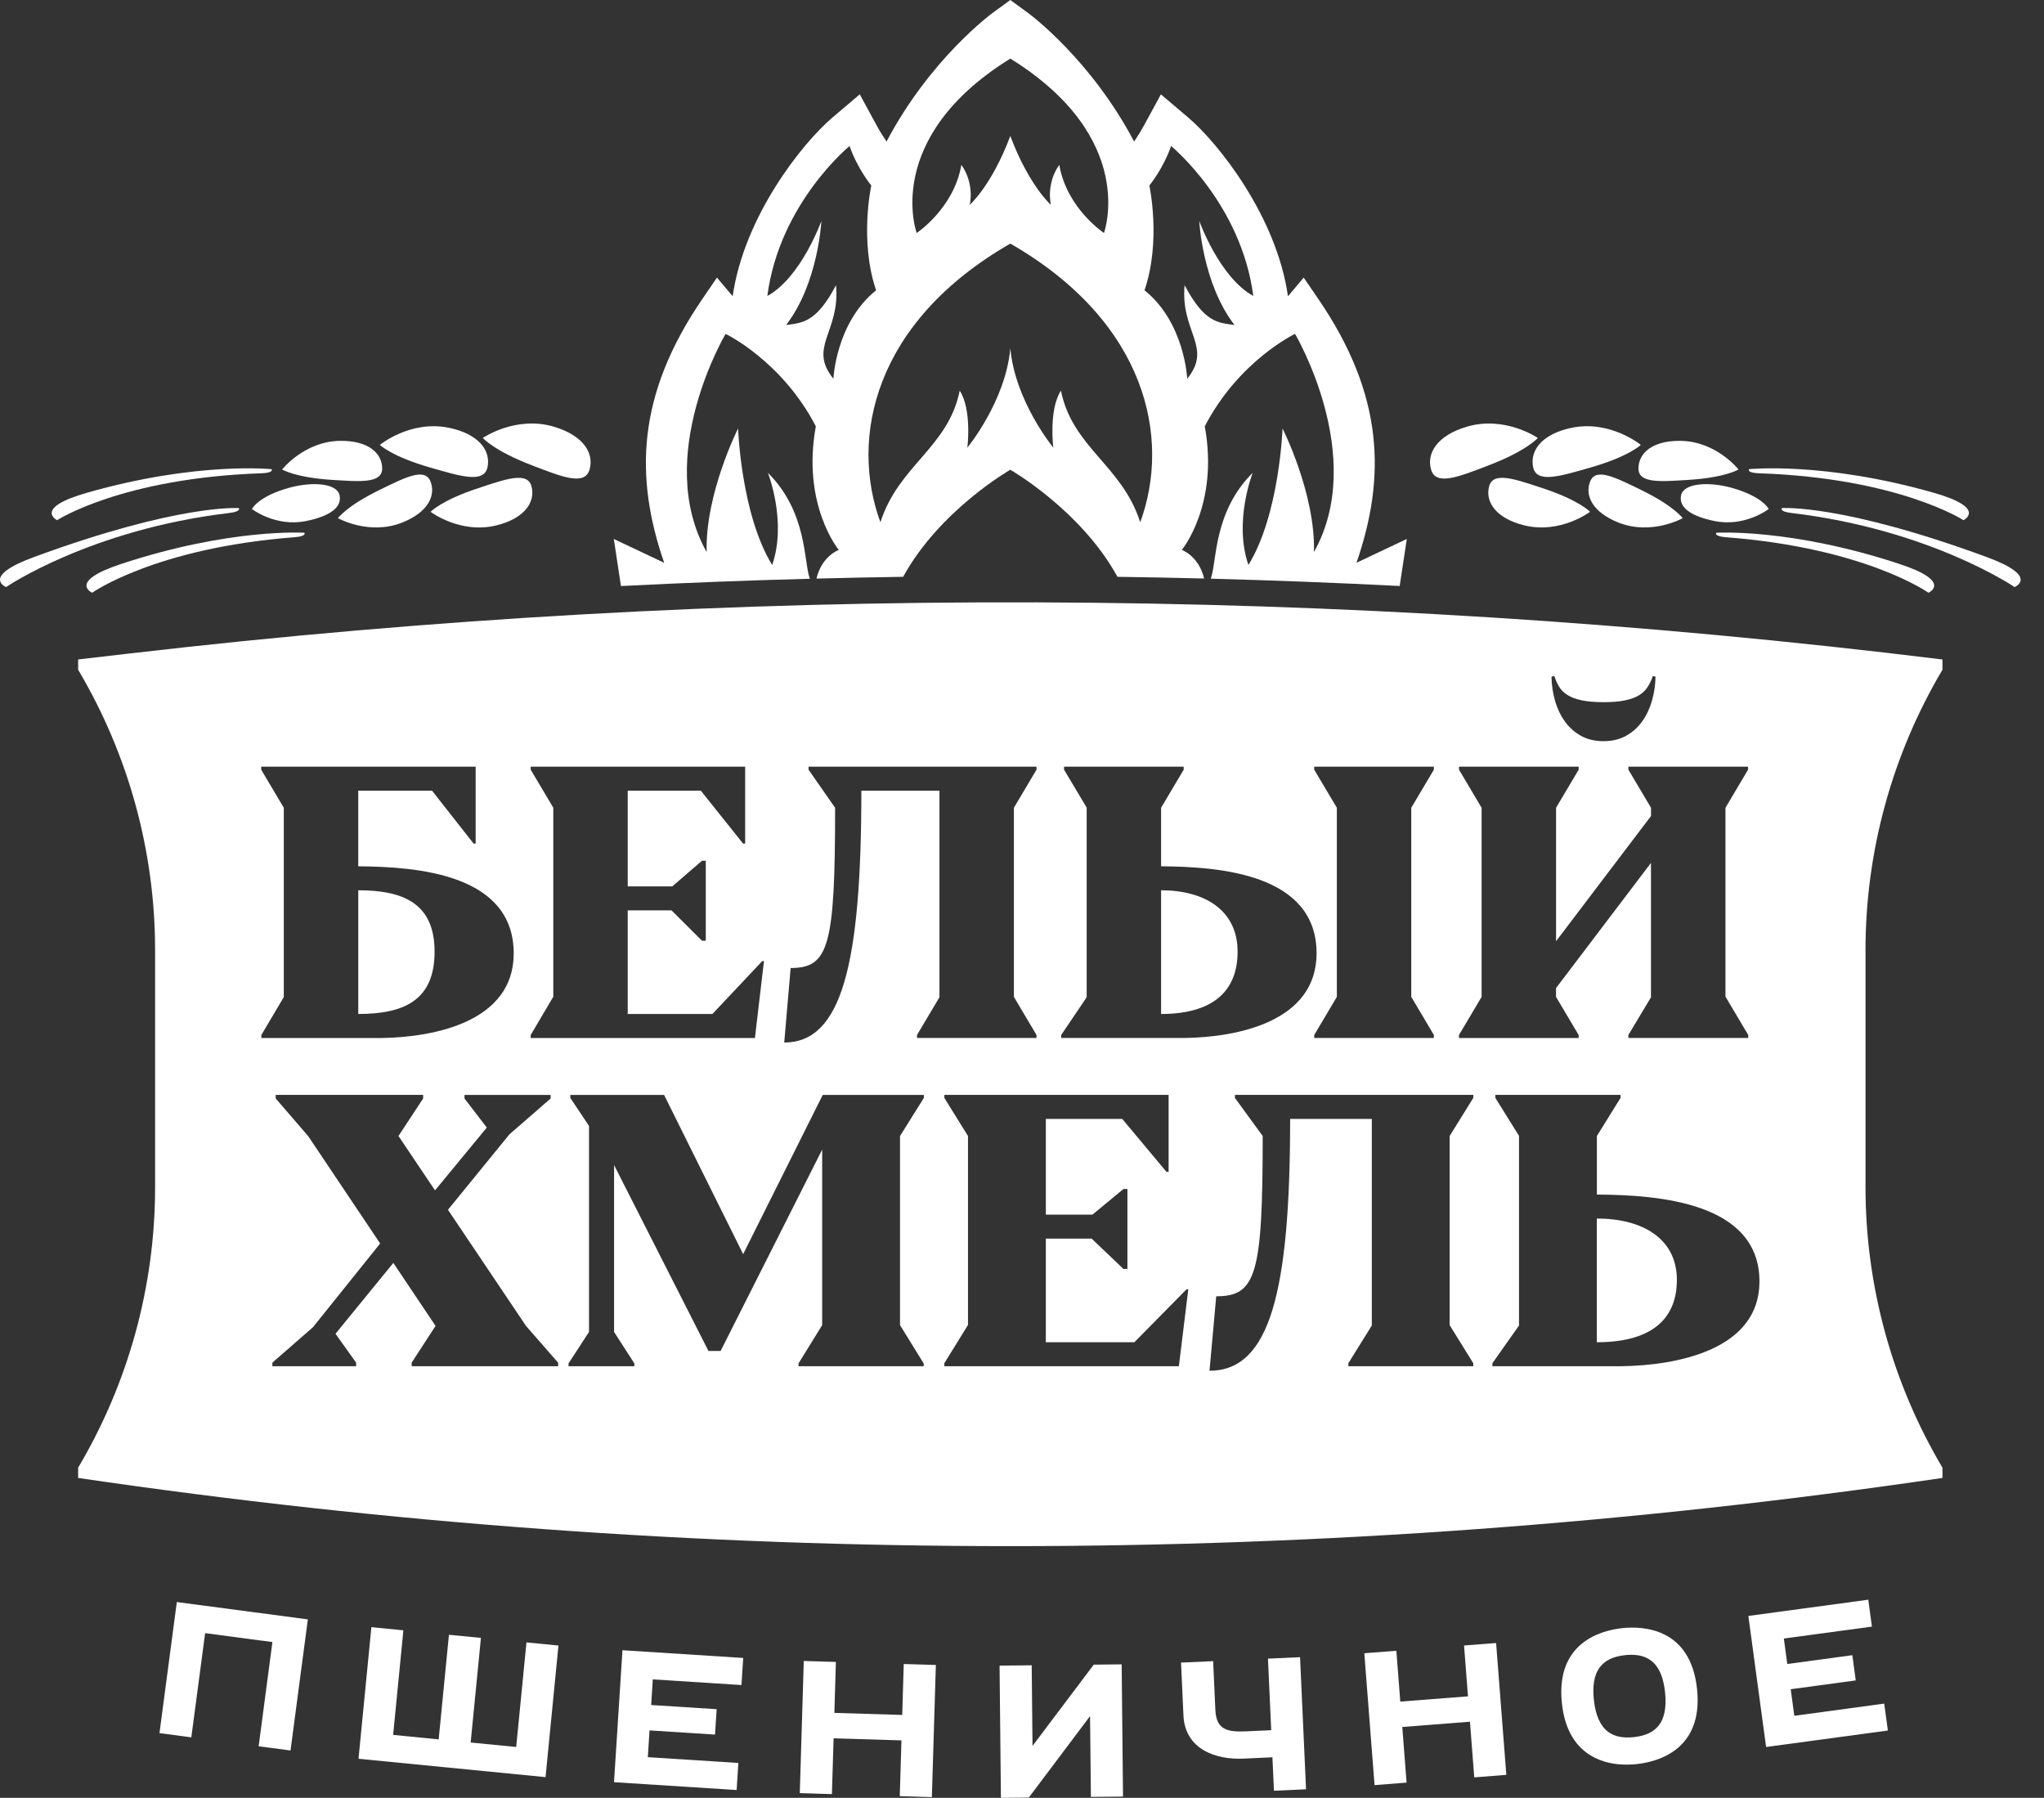
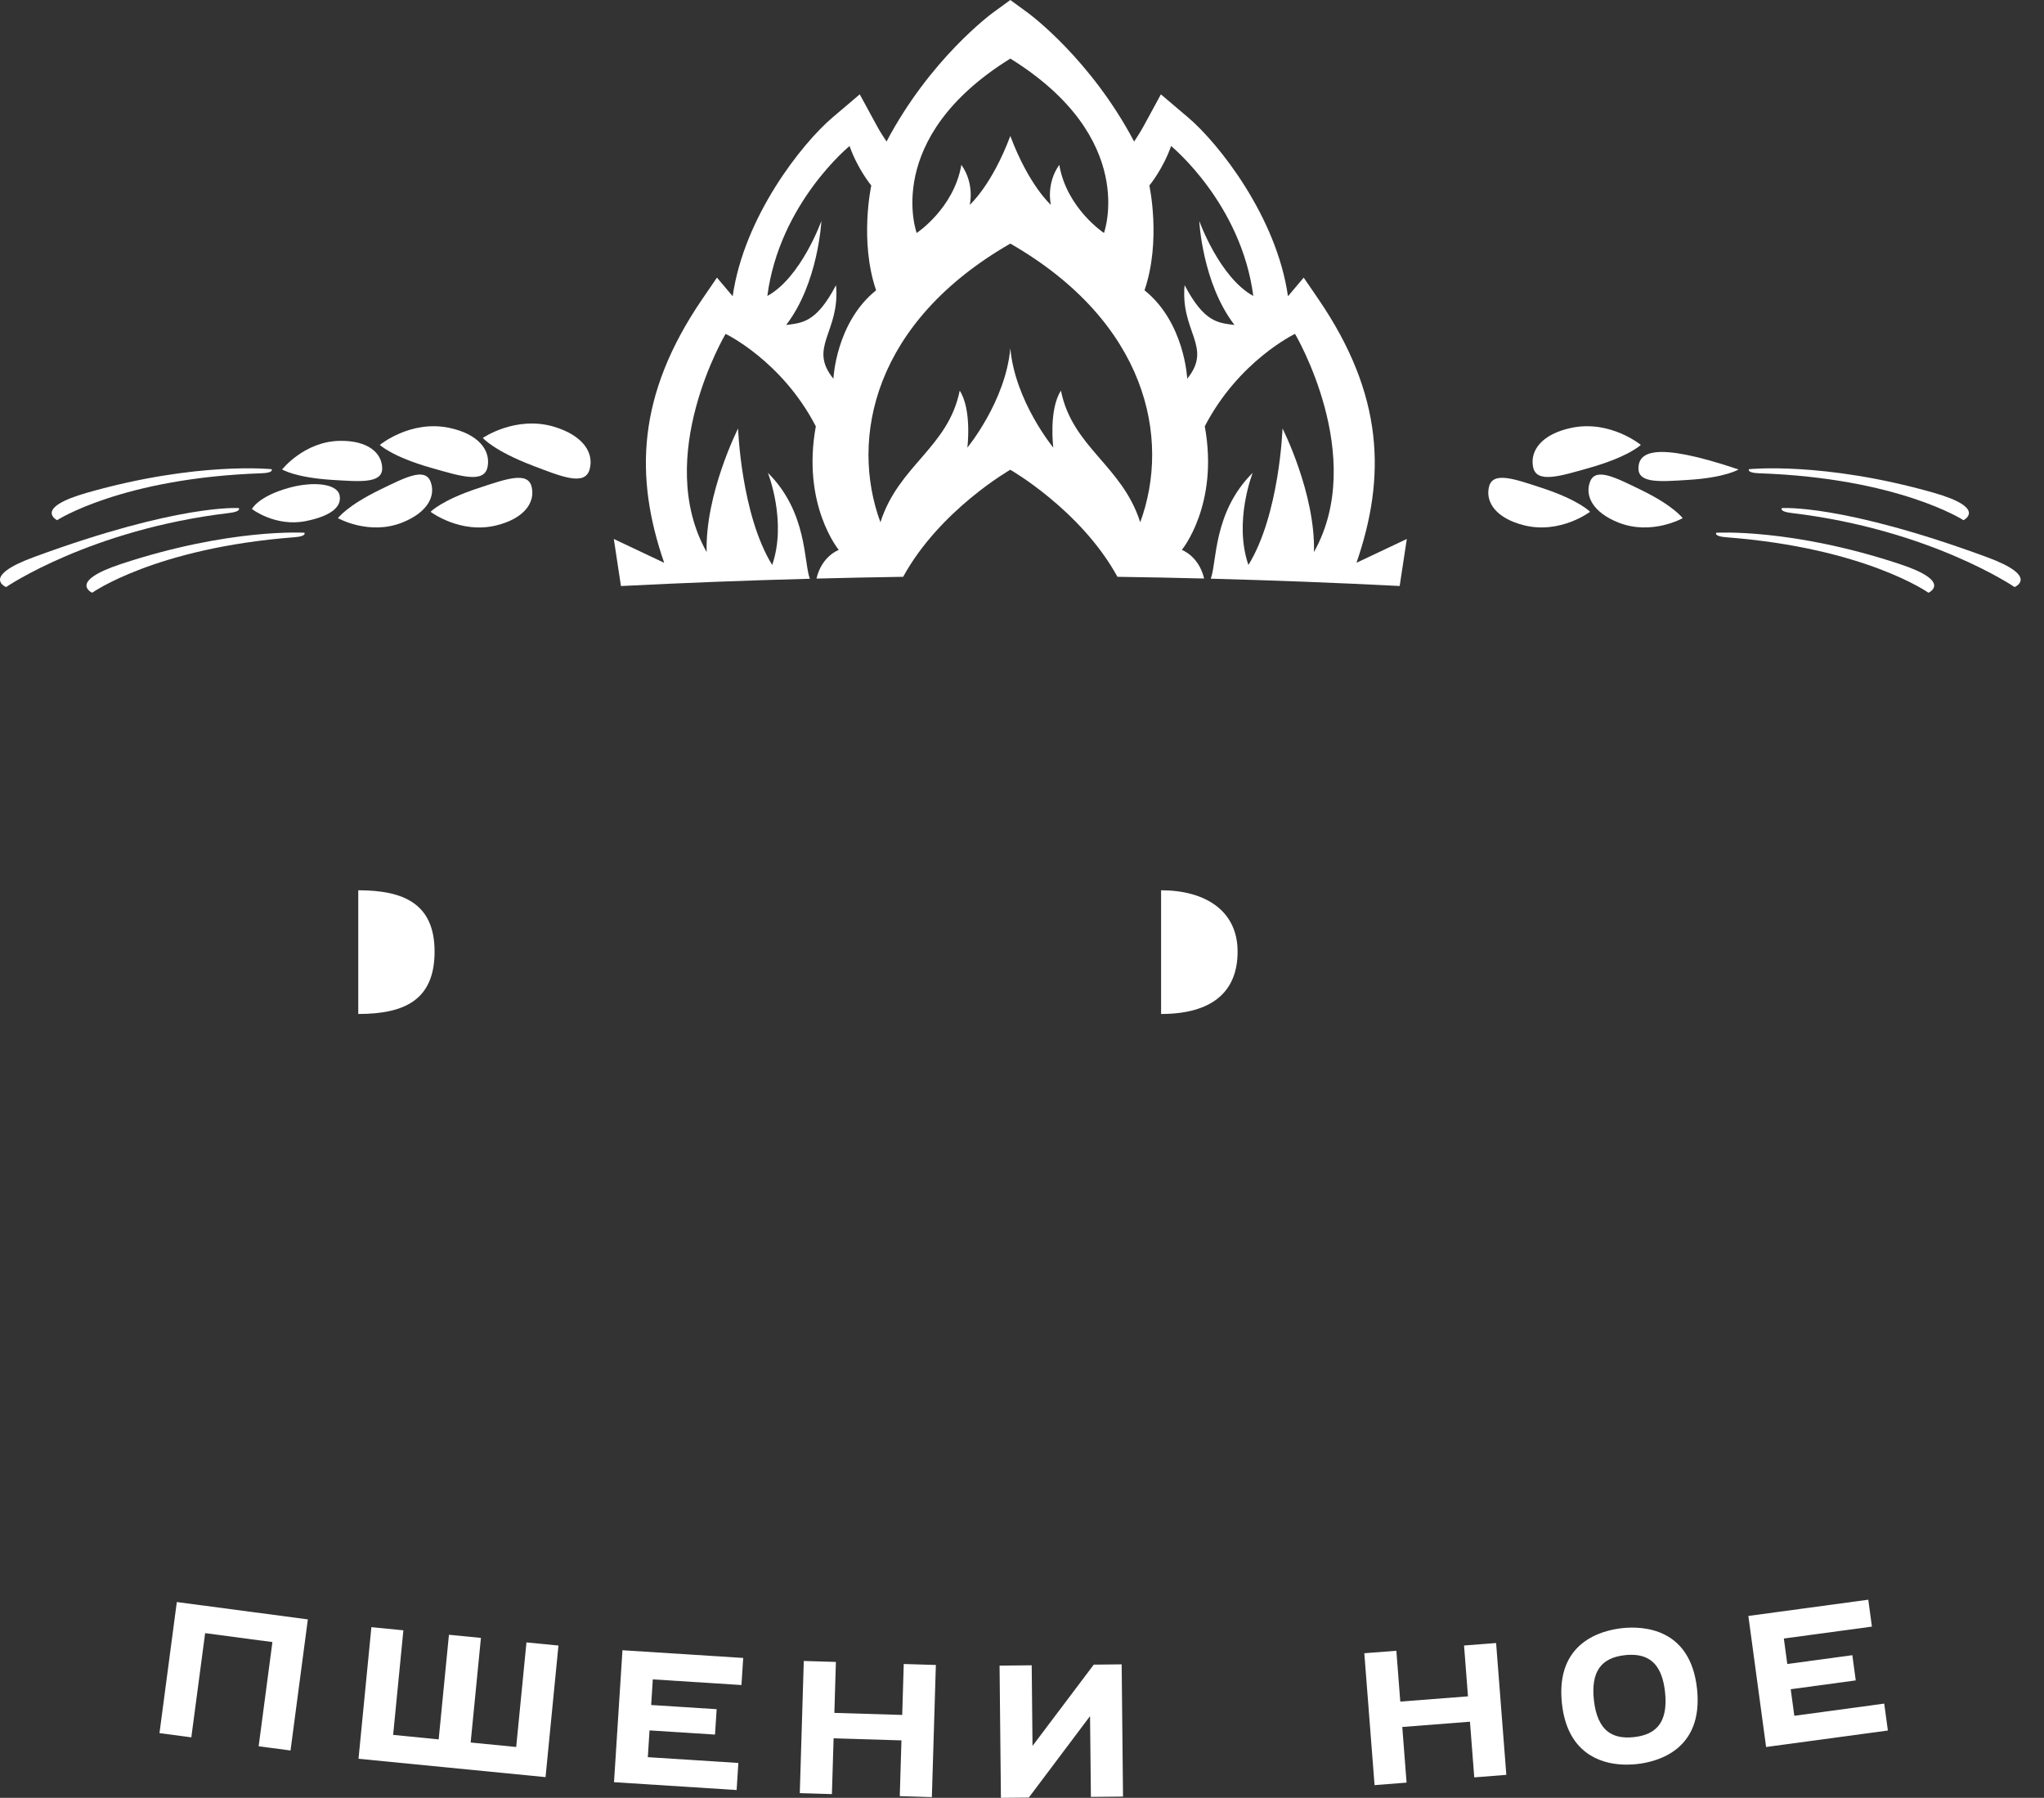
<svg xmlns="http://www.w3.org/2000/svg" width="83" height="73" viewBox="0 0 83 73" fill="none">
  <rect x="0" y="0" width="83" height="73" fill="#333333" stroke="none" />
  <path d="M24.925 21.886L25.215 23.796C27.773 23.666 30.33 23.567 32.886 23.5C32.633 22.848 32.797 20.8 31.181 19.198C31.181 19.198 31.966 21.173 31.356 22.941C30.091 20.889 29.971 17.398 29.971 17.398C29.971 17.398 28.629 20.049 28.695 22.417C26.514 18.533 29.464 13.557 29.464 13.557C29.464 13.557 31.749 14.648 33.128 17.311C32.545 20.497 34.06 22.33 34.06 22.33C34.06 22.33 33.371 22.571 33.154 23.493C34.328 23.463 35.501 23.438 36.674 23.421C38.157 20.713 41.025 19.074 41.025 19.074C41.025 19.074 43.893 20.713 45.376 23.421C46.549 23.437 47.722 23.461 48.896 23.491C48.678 22.57 47.99 22.329 47.99 22.329C47.99 22.329 49.505 20.496 48.922 17.31C50.301 14.648 52.586 13.556 52.586 13.556C52.586 13.556 55.536 18.532 53.355 22.416C53.421 20.049 52.079 17.397 52.079 17.397C52.079 17.397 51.959 20.888 50.694 22.94C50.084 21.172 50.869 19.197 50.869 19.197C49.255 20.799 49.417 22.845 49.165 23.497C51.721 23.565 54.278 23.663 56.836 23.794L57.126 21.885L55.128 22.83C55.113 22.837 55.096 22.844 55.082 22.851C56.291 19.353 56.19 16.027 53.533 12.141L52.939 11.272L52.3 12.029C51.843 8.808 49.49 5.825 48.243 4.767L47.14 3.831L46.449 5.102C46.329 5.323 46.194 5.537 46.053 5.747C44.293 2.415 41.84 0.593 41.718 0.505L41.026 0L40.333 0.505C40.212 0.593 37.759 2.415 35.999 5.747C35.858 5.537 35.723 5.322 35.603 5.102L34.912 3.831L33.809 4.767C32.562 5.825 30.209 8.808 29.752 12.029L29.113 11.272L28.519 12.141C25.863 16.027 25.761 19.353 26.97 22.851C26.955 22.844 26.939 22.837 26.924 22.83L24.926 21.885L24.925 21.886ZM46.672 7.533C46.672 7.533 47.233 6.853 47.554 5.929C47.554 5.929 50.401 8.253 50.892 12.017C49.518 11.264 48.698 8.973 48.698 8.973C48.698 8.973 48.819 11.493 50.128 13.195C49.474 13.108 48.906 13.108 48.103 11.578C47.925 13.478 49.256 14.089 48.209 15.377C48.209 15.377 48.11 13.097 46.475 11.787C47.162 9.774 46.671 7.532 46.671 7.532L46.672 7.533ZM41.026 2.379C46.243 5.614 44.828 9.46 44.828 9.46C44.828 9.46 43.314 8.46 43.014 6.693C42.461 7.475 42.674 8.319 42.674 8.319C42.674 8.319 41.782 7.537 41.026 5.521C40.269 7.537 39.377 8.319 39.377 8.319C39.377 8.319 39.591 7.475 39.038 6.693C38.737 8.459 37.224 9.46 37.224 9.46C37.224 9.46 35.808 5.614 41.026 2.379ZM41.026 9.891C46.573 13.079 47.555 17.793 46.301 21.207C45.564 18.893 43.547 18.174 43.081 15.862C42.577 16.643 42.771 18.175 42.771 18.175C42.771 18.175 41.22 16.299 41.026 14.143C40.832 16.299 39.281 18.175 39.281 18.175C39.281 18.175 39.474 16.643 38.971 15.862C38.505 18.175 36.488 18.894 35.751 21.207C34.497 17.793 35.479 13.079 41.026 9.891ZM34.498 5.929C34.819 6.853 35.38 7.533 35.38 7.533C35.38 7.533 34.889 9.775 35.576 11.788C33.94 13.098 33.842 15.378 33.842 15.378C32.795 14.091 34.126 13.479 33.948 11.579C33.144 13.108 32.577 13.108 31.923 13.196C33.232 11.494 33.353 8.974 33.353 8.974C33.353 8.974 32.533 11.265 31.159 12.018C31.65 8.254 34.497 5.93 34.497 5.93L34.498 5.929Z" fill="white" />
  <path d="M17.647 38.638C17.647 36.681 16.377 36.149 14.548 36.149V41.172C16.443 41.172 17.647 40.594 17.647 38.638Z" fill="white" />
-   <path d="M64.842 49.478V54.501C66.968 54.501 68.092 53.634 68.092 51.967C68.092 50.3 66.706 49.478 64.842 49.478Z" fill="white" />
  <path d="M50.255 38.638C50.255 36.97 48.93 36.149 47.148 36.149V41.172C49.18 41.172 50.255 40.305 50.255 38.638Z" fill="white" />
-   <path d="M5.27 26.533L3.173 26.777V27.194C5.218 30.64 6.298 34.574 6.298 38.581V48.206C6.298 52.214 5.218 56.148 3.173 59.594V60.011C28.273 63.703 53.777 63.703 78.877 60.011V59.594C76.832 56.148 75.752 52.214 75.752 48.206V38.582C75.752 34.574 76.832 30.64 78.877 27.195V26.778C54.439 23.767 29.729 23.685 5.27 26.534V26.533ZM63.117 27.447C63.167 27.61 63.234 27.758 63.315 27.891C63.396 28.024 63.513 28.136 63.663 28.228C63.813 28.32 64.004 28.389 64.237 28.438C64.469 28.486 64.761 28.511 65.113 28.511C65.465 28.511 65.757 28.487 65.989 28.438C66.222 28.389 66.411 28.319 66.56 28.228C66.707 28.136 66.824 28.023 66.907 27.891C66.992 27.758 67.062 27.61 67.118 27.447L67.225 27.477C67.22 27.809 67.172 28.132 67.083 28.446C66.994 28.76 66.862 29.04 66.689 29.284C66.516 29.529 66.298 29.726 66.035 29.874C65.773 30.021 65.465 30.095 65.113 30.095C64.761 30.095 64.453 30.021 64.191 29.874C63.928 29.726 63.71 29.529 63.537 29.284C63.364 29.04 63.231 28.76 63.143 28.446C63.053 28.132 63.007 27.809 63.001 27.477L63.116 27.447H63.117ZM59.245 42.025L60.163 40.478V32.799L59.245 31.252V31.13H64.104V31.252L63.186 32.799V38.218L67.042 33.134V32.799L66.124 31.252V31.13H70.983V31.252L70.065 32.799V40.478H70.072L70.99 42.025V42.147H66.123V42.025L67.041 40.493V35.037L63.185 40.121V40.479L64.103 42.025V42.148H59.244V42.025L59.245 42.025ZM53.366 31.13H58.225V31.252L57.307 32.799V40.478L58.225 42.025V42.147H53.366V42.025L54.285 40.478V32.799L53.366 31.252V31.13ZM43.092 42.025L44.126 40.493V32.791L43.207 31.252V31.13H48.066V31.252L47.148 32.799V35.175C49.535 35.193 53.466 35.483 53.462 38.715C53.455 41.47 50.287 42.116 48.097 42.147H43.092V42.025ZM32.105 39.306C33.656 39.306 33.911 38.428 33.911 32.799L32.832 31.252V31.13H42.089V31.252L41.171 32.799V40.478L42.089 42.025V42.147H37.237V42.025L38.148 40.493V32.104H34.977C34.977 39.163 34.181 42.331 31.845 42.331L32.105 39.306ZM21.55 42.025L22.468 40.471V32.799L21.55 31.252V31.13H30.259V34.253H30.174L28.457 32.104H25.49V35.991H27.3L28.505 34.95H28.659V38.197H28.505L27.269 36.965H25.49V41.173H28.928L30.953 39.024H31.022L30.655 42.148H21.549V42.025L21.55 42.025ZM10.607 31.252V31.13H19.315V34.253H19.231L17.543 32.104H14.547V35.176C16.934 35.193 20.86 35.482 20.86 38.715C20.86 41.469 17.678 42.117 15.488 42.148H10.613V42.025L11.524 40.486V32.799L10.606 31.252H10.607ZM22.663 55.475H16.717V55.33L17.686 53.837L15.972 51.28L13.623 54.157L14.461 55.33V55.475H11.06V55.33L12.708 53.891L15.437 50.491L12.516 46.134L11.196 44.603V44.458H17.182V44.603L16.181 46.127L17.665 48.334L19.767 45.784L18.862 44.604V44.459H22.359V44.604L20.687 46.059L18.19 49.122L21.359 53.838L22.664 55.331V55.477L22.663 55.475ZM37.515 44.58L36.547 46.127V53.806L37.507 55.36V55.475H32.425V55.36L33.386 53.806V46.678L29.262 54.855H28.768L24.936 47.308V54.084L25.759 55.361V55.476H23.086V55.361L23.918 54.082V45.718L23.159 44.581V44.459H26.967L30.177 50.924L33.408 44.459H37.515V44.581V44.58ZM47.87 55.475H38.347V55.353L39.307 53.799V46.127L38.347 44.58V44.458H47.453V47.582H47.366L45.57 45.432H42.468V49.319H44.361L45.62 48.279H45.781V51.525H45.62L44.328 50.293H42.467V54.501H46.063L48.181 52.352H48.253L47.869 55.476L47.87 55.475ZM59.825 44.58L58.865 46.127V53.806L59.825 55.353V55.475H54.752V55.353L55.705 53.822V45.432H52.388C52.388 52.491 51.556 55.659 49.114 55.659L49.387 52.635C51.009 52.635 51.274 51.756 51.274 46.127L50.146 44.58V44.458H59.826V44.58H59.825ZM65.835 55.475H60.602V55.353L61.682 53.822V46.12L60.722 44.58V44.458H65.804V44.58L64.844 46.127V48.504C67.34 48.521 71.45 48.811 71.446 52.043C71.439 54.798 68.126 55.444 65.836 55.475H65.835Z" fill="white" />
-   <path d="M60.422 18.906C61.999 18.306 62.446 17.783 62.446 17.783C62.446 17.783 61.111 16.864 59.556 17.328C58.359 17.684 57.915 18.407 58.114 19.075C58.313 19.743 59.255 19.35 60.422 18.907V18.906Z" fill="white" />
  <path d="M62.254 18.966C62.393 19.64 63.354 19.335 64.54 18.997C66.144 18.541 66.628 18.065 66.628 18.065C66.628 18.065 65.392 17.047 63.822 17.37C62.615 17.619 62.116 18.292 62.255 18.966H62.254Z" fill="white" />
  <path d="M60.465 19.759C60.307 20.391 60.754 21.047 61.886 21.329C63.359 21.697 64.567 20.781 64.567 20.781C64.567 20.781 64.128 20.312 62.629 19.818C61.52 19.453 60.623 19.127 60.465 19.759Z" fill="white" />
-   <path d="M68.558 19.486C70.072 19.392 70.595 19.062 70.595 19.062C70.595 19.062 69.695 17.917 68.236 17.9C67.114 17.887 66.54 18.387 66.532 19.014C66.525 19.64 67.438 19.555 68.558 19.486Z" fill="white" />
+   <path d="M68.558 19.486C70.072 19.392 70.595 19.062 70.595 19.062C67.114 17.887 66.54 18.387 66.532 19.014C66.525 19.64 67.438 19.555 68.558 19.486Z" fill="white" />
  <path d="M65.718 21.218C67.066 21.753 68.327 21.04 68.327 21.04C68.327 21.04 67.971 20.539 66.613 19.881C65.609 19.394 64.8 18.97 64.571 19.549C64.341 20.129 64.68 20.806 65.718 21.218Z" fill="white" />
-   <path d="M70.305 19.804C69.368 19.546 68.362 19.619 68.262 20.114C68.162 20.61 68.673 20.964 69.625 21.157C70.864 21.408 71.822 20.668 71.822 20.668C71.822 20.668 71.572 20.153 70.305 19.804Z" fill="white" />
  <path d="M71.43 19.217C77.1 19.412 79.731 21.122 79.731 21.122C79.731 21.122 80.72 20.634 78.507 20.004C74.041 18.734 71.021 19.051 71.021 19.051C71.021 19.051 70.912 19.199 71.43 19.217V19.217Z" fill="white" />
  <path d="M69.692 21.632C69.692 21.632 69.577 21.776 70.094 21.815C75.751 22.249 78.308 24.068 78.308 24.068C78.308 24.068 79.317 23.621 77.133 22.9C72.724 21.442 69.692 21.632 69.692 21.632Z" fill="white" />
  <path d="M80.679 22.621C74.776 20.448 72.354 20.631 72.354 20.631C72.354 20.631 72.234 20.77 72.748 20.83C78.382 21.5 81.805 23.837 81.805 23.837C81.805 23.837 82.838 23.415 80.679 22.621Z" fill="white" />
  <path d="M21.629 18.906C22.796 19.35 23.738 19.742 23.938 19.074C24.136 18.406 23.692 17.684 22.496 17.327C20.941 16.863 19.606 17.782 19.606 17.782C19.606 17.782 20.052 18.305 21.629 18.905V18.906Z" fill="white" />
  <path d="M19.797 18.966C19.935 18.292 19.436 17.619 18.23 17.37C16.66 17.047 15.424 18.065 15.424 18.065C15.424 18.065 15.907 18.541 17.512 18.997C18.697 19.335 19.658 19.641 19.797 18.966H19.797Z" fill="white" />
  <path d="M20.165 21.331C21.298 21.049 21.744 20.392 21.586 19.76C21.429 19.127 20.532 19.454 19.423 19.82C17.924 20.313 17.485 20.782 17.485 20.782C17.485 20.782 18.692 21.698 20.165 21.331Z" fill="white" />
  <path d="M15.519 19.014C15.511 18.387 14.937 17.887 13.815 17.9C12.357 17.917 11.456 19.062 11.456 19.062C11.456 19.062 11.979 19.391 13.493 19.486C14.613 19.555 15.526 19.64 15.519 19.014Z" fill="white" />
  <path d="M16.333 21.218C17.371 20.806 17.709 20.128 17.48 19.549C17.251 18.969 16.442 19.393 15.438 19.88C14.08 20.539 13.724 21.039 13.724 21.039C13.724 21.039 14.985 21.753 16.333 21.218Z" fill="white" />
  <path d="M13.79 20.115C13.69 19.619 12.684 19.546 11.747 19.804C10.48 20.153 10.229 20.668 10.229 20.668C10.229 20.668 11.188 21.409 12.426 21.157C13.379 20.964 13.89 20.611 13.79 20.115Z" fill="white" />
  <path d="M2.32 21.121C2.32 21.121 4.951 19.411 10.621 19.217C11.139 19.199 11.03 19.051 11.03 19.051C11.03 19.051 8.009 18.733 3.544 20.004C1.331 20.634 2.32 21.122 2.32 21.122V21.121Z" fill="white" />
  <path d="M4.92 22.899C2.735 23.621 3.744 24.067 3.744 24.067C3.744 24.067 6.301 22.248 11.958 21.814C12.475 21.775 12.36 21.631 12.36 21.631C12.36 21.631 9.328 21.442 4.92 22.899Z" fill="white" />
  <path d="M9.698 20.631C9.698 20.631 7.276 20.448 1.373 22.621C-0.786 23.415 0.247 23.837 0.247 23.837C0.247 23.837 3.67 21.5 9.304 20.83C9.819 20.769 9.698 20.631 9.698 20.631Z" fill="white" />
  <path d="M6.476 70.373L7.769 70.544L8.33 66.313L11.062 66.675L10.503 70.906L11.797 71.078L12.501 65.754L7.18 65.05L6.476 70.373Z" fill="white" />
  <path d="M20.961 70.935L19.112 70.754L19.529 66.506L18.23 66.379L17.813 70.627L15.964 70.444L16.38 66.198L15.081 66.07L14.558 71.414L22.153 72.159L22.677 66.816L21.378 66.689L20.961 70.935Z" fill="white" />
  <path d="M24.933 72.365L29.912 72.683L29.982 71.584L26.306 71.349L26.375 70.262L29.034 70.432L29.101 69.401L26.442 69.231L26.508 68.19L30.108 68.42L30.179 67.32L25.276 67.007L24.933 72.365Z" fill="white" />
  <path d="M36.636 69.634L33.881 69.551L33.943 67.482L32.639 67.443L32.478 72.768L32.477 72.809L33.781 72.849L33.85 70.584L36.605 70.667L36.537 72.931L37.84 72.971L38.001 67.646L38.003 67.605L36.698 67.566L36.636 69.634Z" fill="white" />
  <path d="M44.414 67.592L41.927 70.892L41.894 67.618L40.589 67.632L40.644 73L41.777 72.989L44.263 69.682L44.298 72.962L45.602 72.949L45.547 67.58L44.414 67.592Z" fill="white" />
-   <path d="M51.488 67.349L51.62 70.254L50.62 70.299C50.243 70.317 49.948 70.305 49.734 70.197C49.491 70.074 49.37 69.832 49.352 69.438L49.262 67.45L47.958 67.509L48.055 69.648C48.117 71.024 49.358 71.46 50.496 71.408L51.669 71.354L51.731 72.712L53.034 72.653L52.791 67.289L51.487 67.348L51.488 67.349Z" fill="white" />
  <path d="M60.751 66.714L59.45 66.815L59.61 68.879L56.861 69.092L56.701 67.028L55.4 67.129L55.813 72.442L55.815 72.484L57.116 72.382L56.942 70.123L59.69 69.909L59.865 72.169L61.167 72.067L60.755 66.755L60.751 66.714Z" fill="white" />
  <path d="M65.872 66.11C65.048 66.199 63.157 66.673 63.424 69.164C63.53 70.152 63.916 70.861 64.573 71.269C65.055 71.568 65.594 71.652 66.049 71.652C66.197 71.652 66.337 71.643 66.462 71.63C67.287 71.541 69.177 71.068 68.911 68.576C68.644 66.085 66.696 66.021 65.871 66.11H65.872ZM65.99 67.206C66.078 67.196 66.163 67.192 66.244 67.192C67.065 67.192 67.503 67.682 67.613 68.716C67.679 69.331 67.584 69.795 67.329 70.094C67.118 70.342 66.796 70.486 66.346 70.535C65.895 70.583 65.55 70.51 65.291 70.312C64.98 70.074 64.788 69.642 64.722 69.025C64.6 67.89 65.003 67.312 65.99 67.206Z" fill="white" />
  <path d="M72.861 69.669L72.715 68.59L75.356 68.232L75.217 67.208L72.576 67.566L72.436 66.531L75.972 66.053L76.012 66.047L75.865 64.955L71.036 65.609L70.995 65.615L71.71 70.895L71.715 70.936L76.619 70.272L76.66 70.266L76.512 69.174L72.861 69.669Z" fill="white" />
</svg>